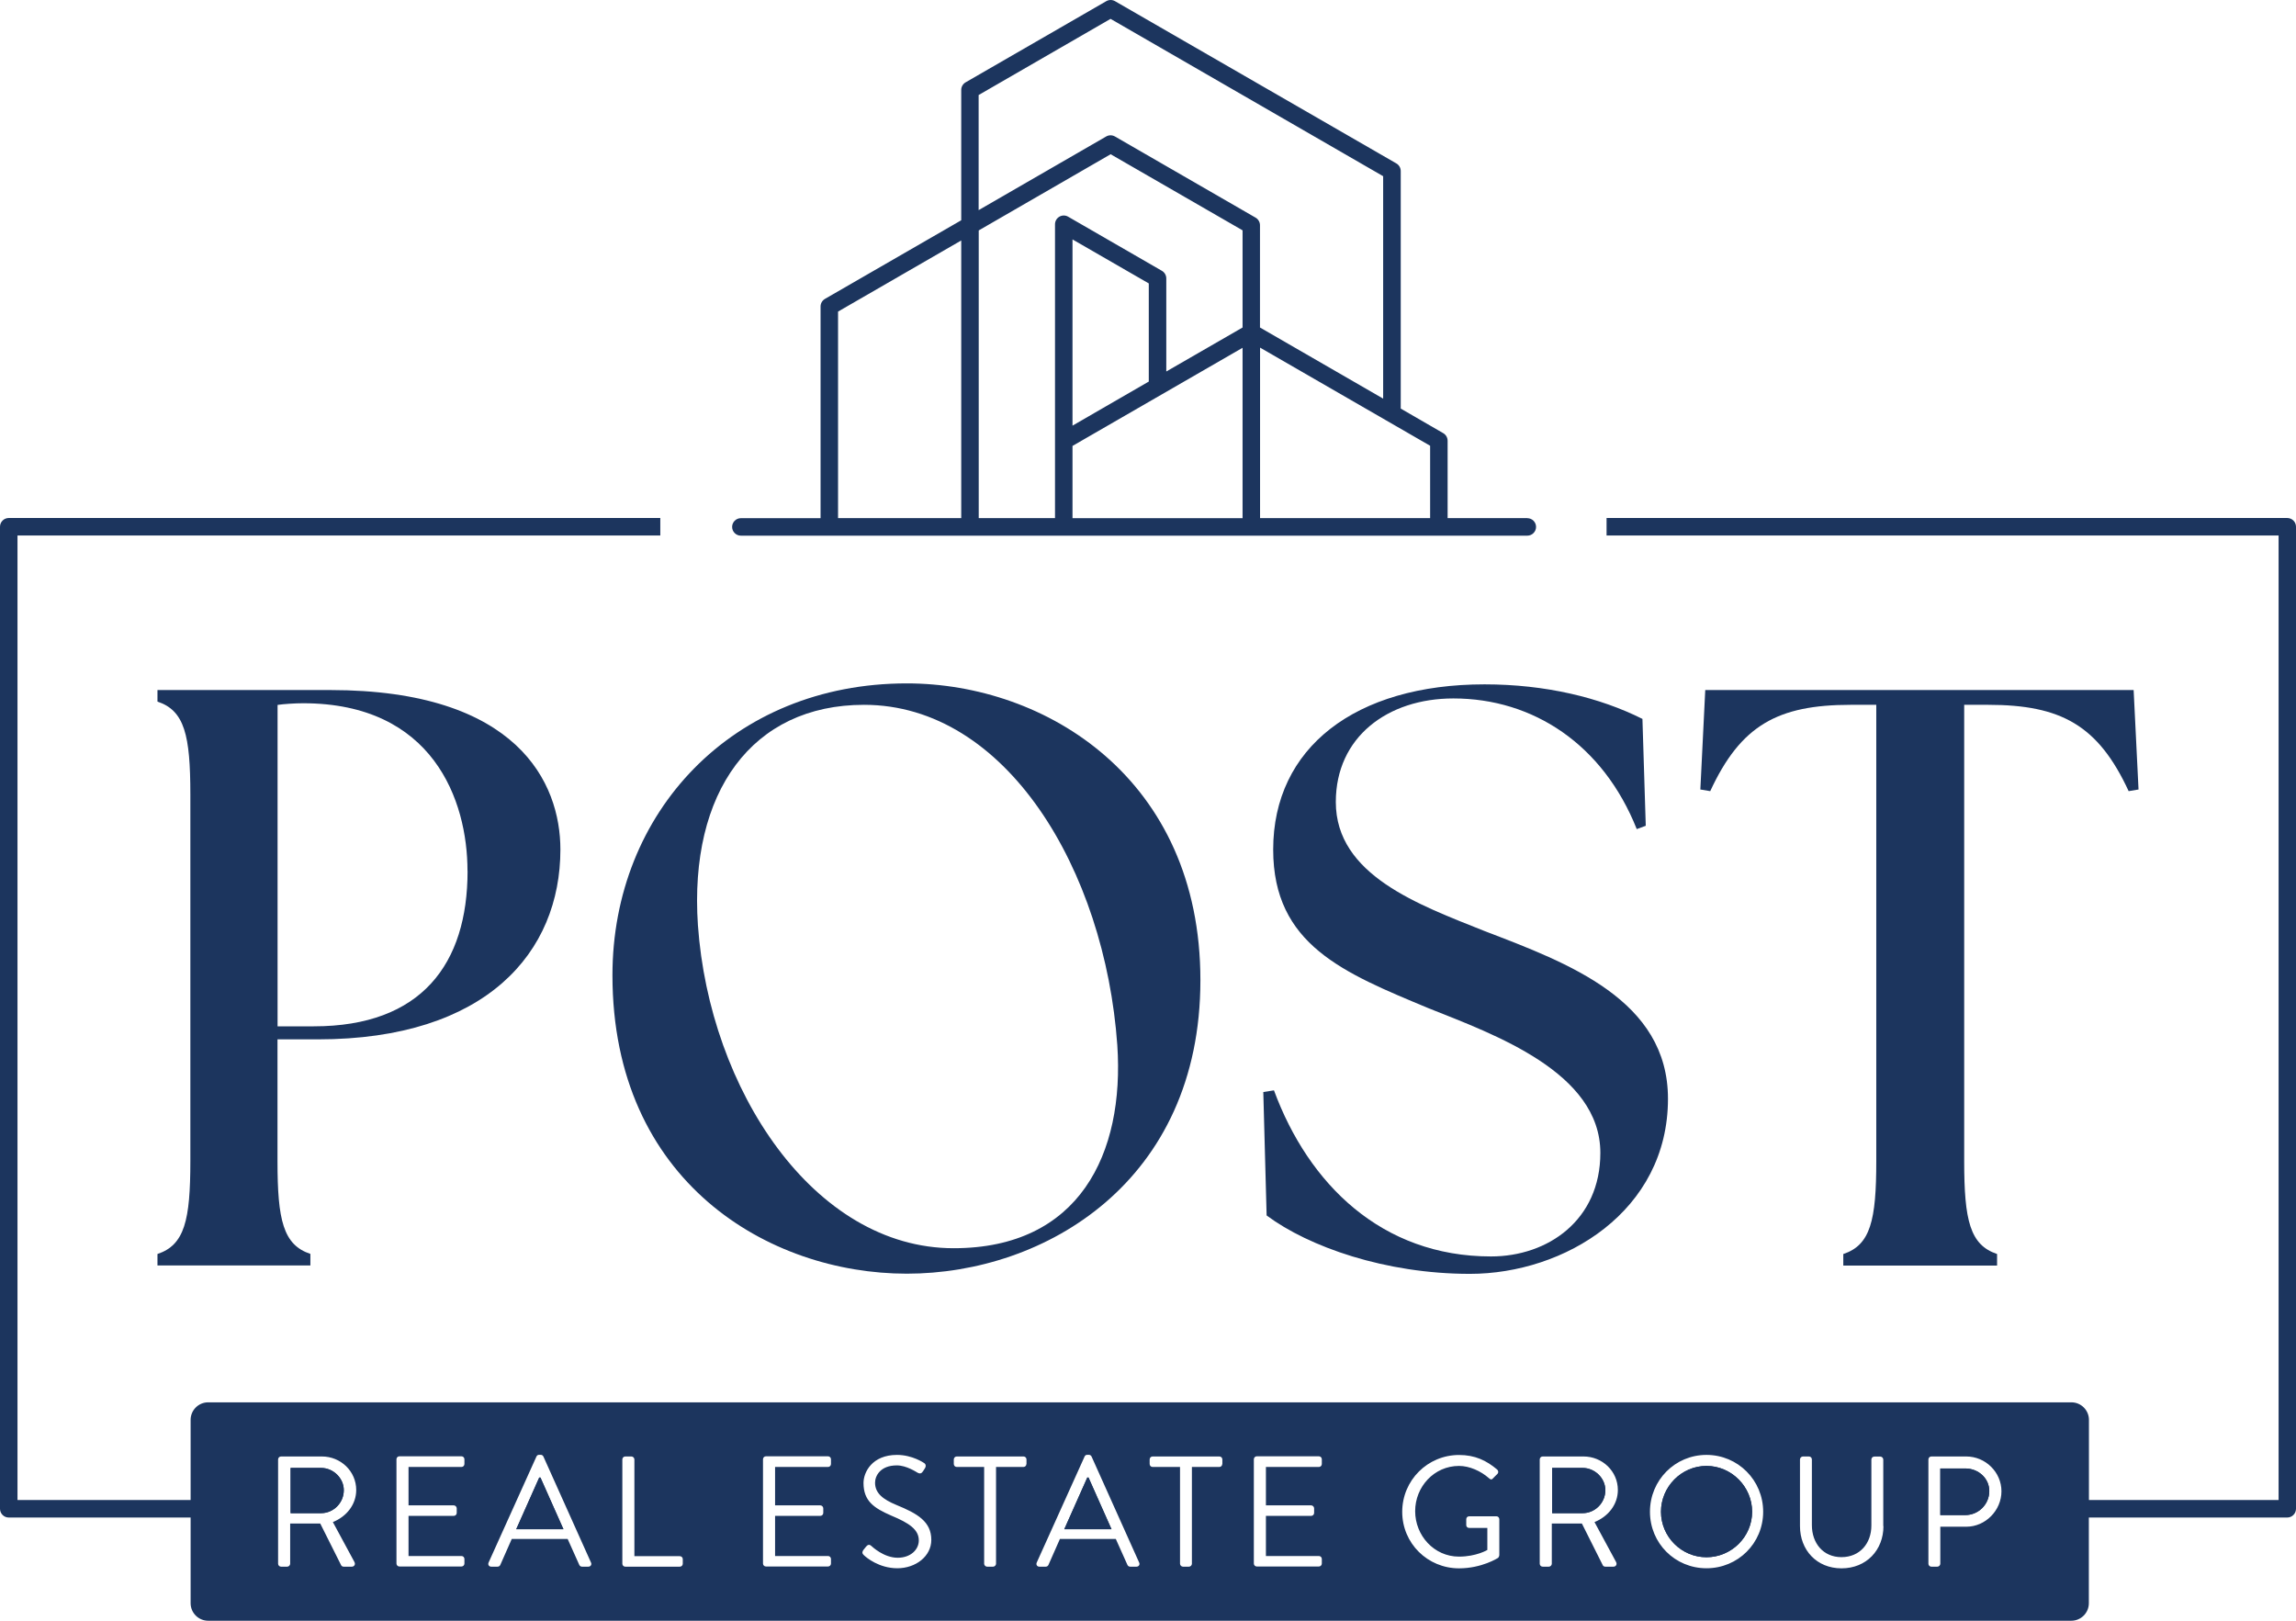
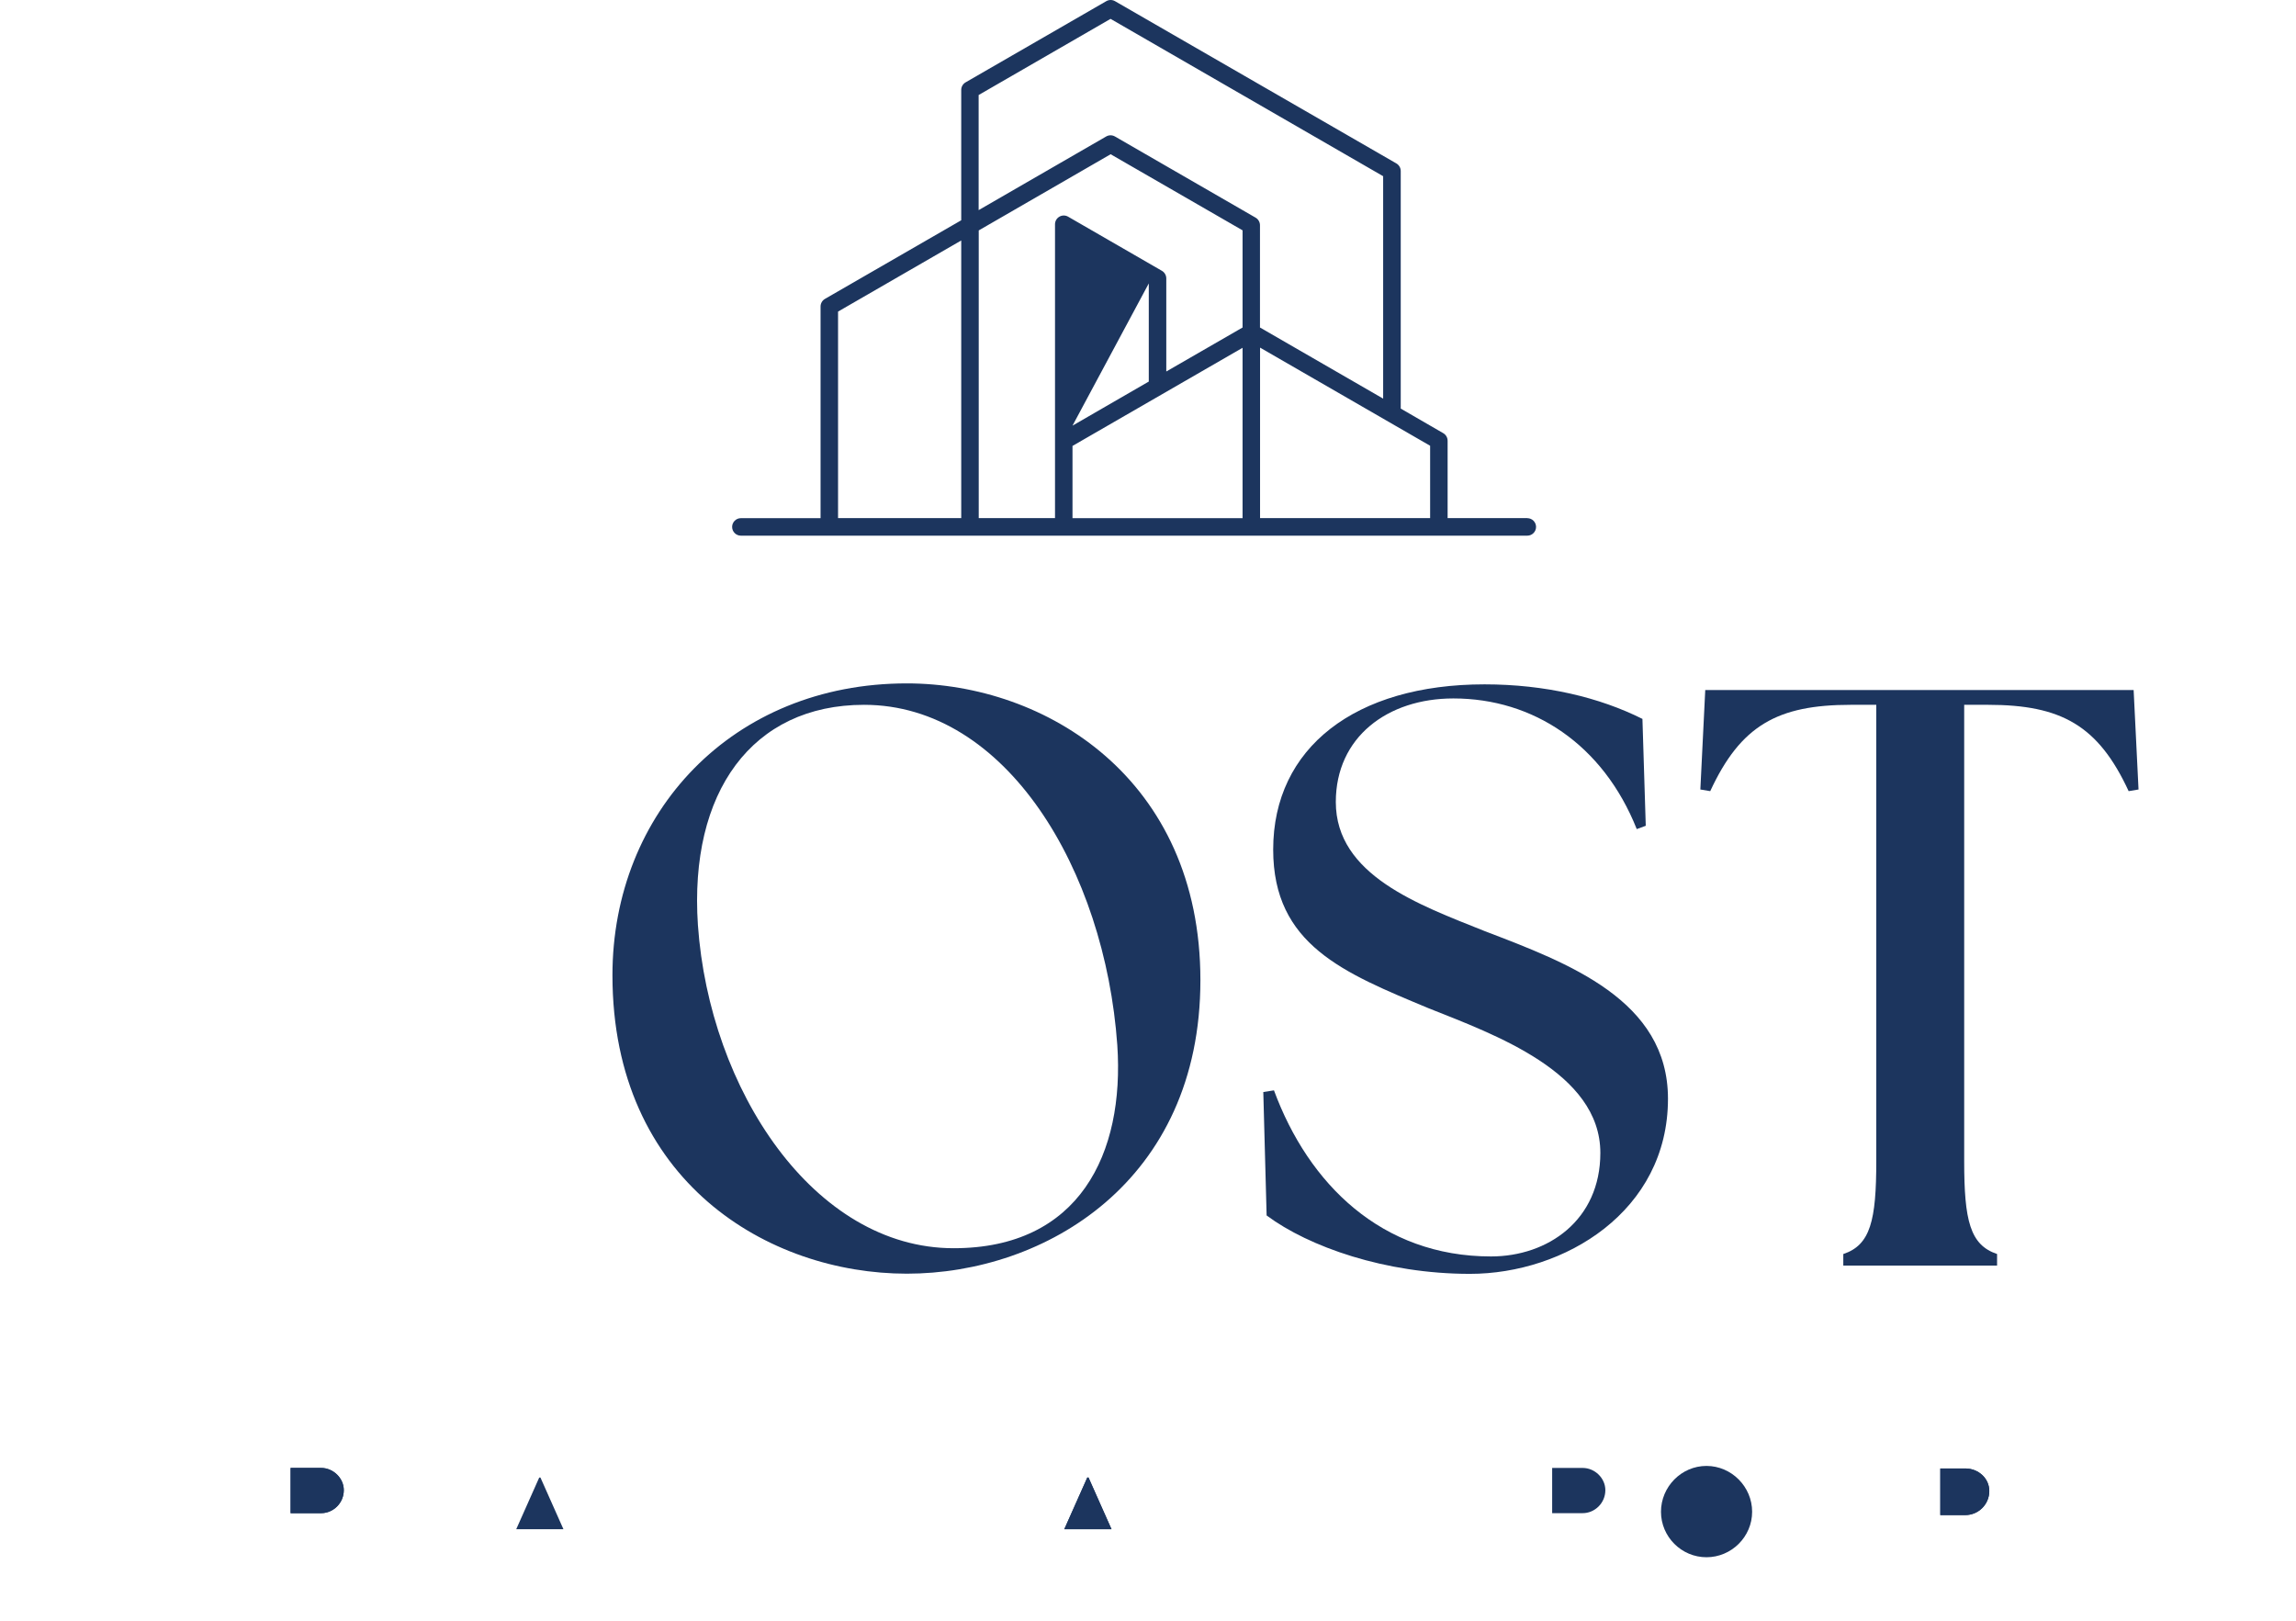
<svg xmlns="http://www.w3.org/2000/svg" width="170" height="120" viewBox="0 0 170 120" fill="none">
-   <path d="M11.659 92.847C13.667 92.18 14.094 90.354 14.094 85.97V58.823C14.094 54.439 13.667 52.613 11.659 51.946V51.091H24.445C38.325 51.091 41.493 57.968 41.493 62.896C41.493 70.505 36.013 76.955 23.532 76.955H20.546V85.963C20.546 90.347 20.973 92.173 22.981 92.84V93.695H11.659V92.84V92.847ZM34.614 64.483C34.614 59.25 32.056 52.069 22.437 52.069C21.828 52.069 20.973 52.127 20.552 52.192V75.99H23.234C31.207 75.99 34.62 71.367 34.62 64.489L34.614 64.483Z" fill="#1C355E" />
  <path d="M45.347 72.209C45.347 60.157 54.233 50.599 67.142 50.599C77.428 50.599 88.88 57.657 88.88 72.571C88.88 87.485 77.376 94.304 67.142 94.304C56.908 94.304 45.347 87.485 45.347 72.209ZM82.727 77.383C81.813 64.418 74.507 52.185 63.975 52.185C55.697 52.185 51.008 58.635 51.675 68.498C52.53 80.672 60.257 92.419 70.608 92.419C79.922 92.419 83.271 85.419 82.727 77.383Z" fill="#1C355E" />
  <path d="M93.783 89.985L93.537 80.854L94.327 80.731C96.886 87.666 102.301 93.028 110.397 93.028C114.601 93.028 118.493 90.347 118.493 85.361C118.493 79.397 110.643 76.593 105.772 74.65C99.502 72.034 94.269 69.961 94.269 62.903C94.269 55.352 100.357 50.67 109.918 50.67C114.426 50.67 118.442 51.641 121.609 53.228L121.855 61.141L121.188 61.387C118.694 55.119 113.519 51.713 107.612 51.713C102.741 51.713 98.906 54.575 98.906 59.38C98.906 64.8 105.053 66.989 109.924 68.938C116.136 71.315 123.5 74.054 123.5 81.352C123.5 89.693 115.831 94.317 108.83 94.317C102.56 94.317 96.899 92.309 93.79 89.998L93.783 89.985Z" fill="#1C355E" />
  <path d="M136.487 92.847C138.495 92.18 138.923 90.354 138.923 85.97V52.185H137.038C131.616 52.185 128.883 53.707 126.629 58.577L125.897 58.454L126.26 51.091H157.978L158.341 58.454L157.609 58.577C155.355 53.707 152.615 52.185 147.2 52.185H145.432V85.97C145.432 90.354 145.86 92.18 147.867 92.847V93.702H136.481V92.847H136.487Z" fill="#1C355E" />
  <path d="M39.925 109.399L38.222 113.226H41.719C41.15 111.957 40.586 110.675 40.016 109.399H39.925Z" fill="#1C355E" />
-   <path d="M126.35 108.538C124.498 108.538 122.982 110.079 122.982 111.931C122.982 113.783 124.498 115.299 126.35 115.299C128.203 115.299 129.731 113.783 129.731 111.931C129.731 110.079 128.203 108.538 126.35 108.538Z" fill="#1C355E" />
-   <path d="M117.185 108.687H114.925V112.035H117.185C118.085 112.035 118.863 111.29 118.863 110.332C118.863 109.444 118.079 108.687 117.185 108.687Z" fill="#1C355E" />
  <path d="M80.505 109.399L78.801 113.226H82.299C81.729 111.957 81.165 110.675 80.596 109.399H80.505Z" fill="#1C355E" />
-   <path d="M169.359 38.353H118.953V39.648H168.711V111.063H154.669V105.125C154.669 104.413 154.086 103.83 153.373 103.83H15.409C14.697 103.83 14.114 104.413 14.114 105.125V111.063H1.295V39.648H48.89V38.353H0.648C0.291 38.353 0 38.644 0 39.001V111.711C0 112.067 0.291 112.359 0.648 112.359H14.114V118.705C14.114 119.417 14.697 120 15.409 120H153.367C154.079 120 154.662 119.417 154.662 118.705V112.359H169.352C169.709 112.359 170 112.067 170 111.711V39.001C170 38.644 169.709 38.353 169.352 38.353H169.359ZM26.245 115.661C26.33 115.81 26.245 115.998 26.045 115.998H25.449C25.345 115.998 25.287 115.94 25.261 115.894L23.713 112.805H21.485V115.778C21.485 115.894 21.381 115.998 21.265 115.998H20.811C20.682 115.998 20.591 115.894 20.591 115.778V108.059C20.591 107.942 20.682 107.838 20.811 107.838H23.829C25.229 107.838 26.375 108.933 26.375 110.319C26.375 111.394 25.663 112.287 24.646 112.695L26.245 115.655V115.661ZM34.387 108.395C34.387 108.512 34.297 108.616 34.167 108.616H30.248V111.458H33.597C33.714 111.458 33.817 111.562 33.817 111.679V112.015C33.817 112.145 33.714 112.236 33.597 112.236H30.248V115.208H34.167C34.297 115.208 34.387 115.312 34.387 115.428V115.765C34.387 115.881 34.297 115.985 34.167 115.985H29.575C29.445 115.985 29.355 115.881 29.355 115.765V108.046C29.355 107.929 29.445 107.825 29.575 107.825H34.167C34.297 107.825 34.387 107.929 34.387 108.046V108.395ZM43.559 115.998H43.093C42.989 115.998 42.918 115.927 42.892 115.868L42.03 113.945H37.892L37.043 115.868C37.017 115.927 36.952 115.998 36.842 115.998H36.376C36.201 115.998 36.11 115.849 36.175 115.694L39.718 107.845C39.75 107.774 39.809 107.715 39.919 107.715H40.035C40.139 107.715 40.197 107.774 40.236 107.845L43.76 115.694C43.831 115.843 43.734 115.998 43.559 115.998ZM50.554 115.778C50.554 115.894 50.464 115.998 50.334 115.998H46.299C46.169 115.998 46.079 115.894 46.079 115.778V108.059C46.079 107.942 46.169 107.838 46.299 107.838H46.752C46.869 107.838 46.972 107.942 46.972 108.059V115.221H50.334C50.464 115.221 50.554 115.324 50.554 115.441V115.778ZM61.527 108.395C61.527 108.512 61.436 108.616 61.306 108.616H57.388V111.458H60.736C60.853 111.458 60.957 111.562 60.957 111.679V112.015C60.957 112.145 60.853 112.236 60.736 112.236H57.388V115.208H61.306C61.436 115.208 61.527 115.312 61.527 115.428V115.765C61.527 115.881 61.436 115.985 61.306 115.985H56.714C56.585 115.985 56.494 115.881 56.494 115.765V108.046C56.494 107.929 56.585 107.825 56.714 107.825H61.306C61.436 107.825 61.527 107.929 61.527 108.046V108.395ZM66.449 116.115C65.076 116.115 64.137 115.312 63.988 115.169C63.897 115.085 63.781 114.994 63.917 114.774C63.975 114.703 64.033 114.625 64.092 114.554C64.208 114.405 64.338 114.308 64.5 114.45C64.584 114.521 65.432 115.337 66.469 115.337C67.415 115.337 68.03 114.742 68.03 114.055C68.03 113.252 67.33 112.773 65.99 112.216C64.707 111.659 63.936 111.135 63.936 109.801C63.936 109.011 64.564 107.722 66.417 107.722C67.557 107.722 68.412 108.318 68.412 108.318C68.483 108.35 68.619 108.492 68.483 108.713C68.438 108.784 68.392 108.862 68.341 108.933C68.237 109.095 68.121 109.14 67.933 109.036C67.848 108.991 67.117 108.499 66.404 108.499C65.167 108.499 64.791 109.289 64.791 109.781C64.791 110.565 65.387 111.018 66.365 111.426C67.939 112.067 68.956 112.663 68.956 114.016C68.956 115.227 67.803 116.115 66.436 116.115H66.449ZM75.997 108.395C75.997 108.512 75.906 108.616 75.776 108.616H73.749V115.778C73.749 115.894 73.645 115.998 73.529 115.998H73.088C72.972 115.998 72.868 115.894 72.868 115.778V108.616H70.841C70.711 108.616 70.621 108.512 70.621 108.395V108.059C70.621 107.942 70.711 107.838 70.841 107.838H75.783C75.912 107.838 76.003 107.942 76.003 108.059V108.395H75.997ZM84.145 115.998H83.679C83.575 115.998 83.504 115.927 83.478 115.868L82.616 113.945H78.478L77.629 115.868C77.603 115.927 77.538 115.998 77.428 115.998H76.962C76.787 115.998 76.696 115.849 76.761 115.694L80.304 107.845C80.336 107.774 80.395 107.715 80.505 107.715H80.621C80.725 107.715 80.783 107.774 80.822 107.845L84.346 115.694C84.417 115.843 84.32 115.998 84.145 115.998ZM90.499 108.395C90.499 108.512 90.408 108.616 90.279 108.616H88.251V115.778C88.251 115.894 88.148 115.998 88.031 115.998H87.591C87.474 115.998 87.371 115.894 87.371 115.778V108.616H85.343C85.214 108.616 85.123 108.512 85.123 108.395V108.059C85.123 107.942 85.214 107.838 85.343 107.838H90.285C90.415 107.838 90.506 107.942 90.506 108.059V108.395H90.499ZM97.87 108.395C97.87 108.512 97.779 108.616 97.65 108.616H93.731V111.458H97.08C97.197 111.458 97.3 111.562 97.3 111.679V112.015C97.3 112.145 97.197 112.236 97.08 112.236H93.731V115.208H97.65C97.779 115.208 97.87 115.312 97.87 115.428V115.765C97.87 115.881 97.779 115.985 97.65 115.985H93.058C92.928 115.985 92.837 115.881 92.837 115.765V108.046C92.837 107.929 92.928 107.825 93.058 107.825H97.65C97.779 107.825 97.87 107.929 97.87 108.046V108.395ZM111.006 115.163C111.006 115.221 110.961 115.312 110.915 115.35C110.915 115.35 109.723 116.121 108.033 116.121C105.701 116.121 103.823 114.269 103.823 111.938C103.823 109.606 105.701 107.728 108.033 107.728C109.212 107.728 110.06 108.136 110.857 108.81C110.948 108.9 110.961 109.043 110.87 109.134C110.766 109.237 110.637 109.354 110.546 109.457C110.442 109.574 110.371 109.561 110.242 109.444C109.646 108.92 108.81 108.538 108.026 108.538C106.187 108.538 104.781 110.079 104.781 111.886C104.781 113.693 106.18 115.253 108.026 115.253C109.309 115.253 110.125 114.761 110.125 114.761V113.129H108.784C108.655 113.129 108.564 113.039 108.564 112.922V112.488C108.564 112.359 108.655 112.268 108.784 112.268H110.805C110.922 112.268 111.012 112.371 111.012 112.488V115.156L111.006 115.163ZM119.659 115.661C119.744 115.81 119.659 115.998 119.459 115.998H118.863C118.759 115.998 118.701 115.94 118.675 115.894L117.127 112.805H114.899V115.778C114.899 115.894 114.795 115.998 114.678 115.998H114.225C114.095 115.998 114.005 115.894 114.005 115.778V108.059C114.005 107.942 114.095 107.838 114.225 107.838H117.243C118.642 107.838 119.789 108.933 119.789 110.319C119.789 111.394 119.076 112.287 118.06 112.695L119.659 115.655V115.661ZM126.35 116.115C124.019 116.115 122.166 114.262 122.166 111.931C122.166 109.6 124.019 107.722 126.35 107.722C128.682 107.722 130.548 109.6 130.548 111.931C130.548 114.262 128.682 116.115 126.35 116.115ZM139.454 112.993C139.454 114.768 138.191 116.121 136.351 116.121C134.512 116.121 133.274 114.768 133.274 112.993V108.059C133.274 107.942 133.378 107.838 133.495 107.838H133.935C134.065 107.838 134.155 107.942 134.155 108.059V112.922C134.155 114.249 134.984 115.292 136.345 115.292C137.705 115.292 138.56 114.275 138.56 112.948V108.065C138.56 107.949 138.65 107.845 138.78 107.845H139.22C139.337 107.845 139.441 107.949 139.441 108.065V113L139.454 112.993ZM145.588 113.039H143.664V115.778C143.664 115.894 143.56 115.998 143.444 115.998H143.003C142.874 115.998 142.783 115.894 142.783 115.778V108.059C142.783 107.942 142.874 107.838 143.003 107.838H145.581C147.012 107.838 148.191 109.004 148.191 110.416C148.191 111.828 147.012 113.039 145.588 113.039Z" fill="#1C355E" />
  <path d="M145.516 108.726H143.664V112.177H145.516C146.475 112.177 147.291 111.394 147.291 110.396C147.291 109.451 146.475 108.726 145.516 108.726Z" fill="#1C355E" />
  <path d="M23.778 108.687H21.517V112.035H23.778C24.678 112.035 25.455 111.29 25.455 110.332C25.455 109.444 24.672 108.687 23.778 108.687Z" fill="#1C355E" />
  <path d="M23.778 112.035H21.517V108.687H23.778C24.678 108.687 25.455 109.444 25.455 110.332C25.455 111.29 24.672 112.035 23.778 112.035Z" fill="#1C355E" />
-   <path d="M38.222 113.226L39.925 109.399H40.016C40.586 110.668 41.15 111.951 41.719 113.226H38.222Z" fill="#1C355E" />
  <path d="M78.801 113.226L80.505 109.399H80.596C81.165 110.668 81.729 111.951 82.299 113.226H78.801Z" fill="#1C355E" />
  <path d="M117.185 112.035H114.925V108.687H117.185C118.085 108.687 118.863 109.444 118.863 110.332C118.863 111.29 118.079 112.035 117.185 112.035Z" fill="#1C355E" />
  <path d="M126.35 115.299C124.498 115.299 122.982 113.783 122.982 111.931C122.982 110.079 124.498 108.538 126.35 108.538C128.203 108.538 129.731 110.079 129.731 111.931C129.731 113.783 128.203 115.299 126.35 115.299Z" fill="#1C355E" />
  <path d="M145.516 112.177H143.664V108.726H145.516C146.475 108.726 147.291 109.451 147.291 110.396C147.291 111.4 146.475 112.177 145.516 112.177Z" fill="#1C355E" />
-   <path d="M113.085 38.359H107.184V32.635C107.184 32.402 107.061 32.188 106.86 32.072L103.713 30.252V12.663C103.713 12.43 103.589 12.217 103.389 12.1L82.558 0.087C82.357 -0.029 82.111 -0.029 81.91 0.087L71.495 6.097C71.294 6.214 71.171 6.427 71.171 6.66V16.309L61.08 22.131C60.879 22.248 60.756 22.461 60.756 22.695V38.366H54.855C54.499 38.366 54.208 38.657 54.208 39.014C54.208 39.37 54.499 39.661 54.855 39.661H113.085C113.441 39.661 113.733 39.37 113.733 39.014C113.733 38.657 113.441 38.366 113.085 38.366V38.359ZM105.889 38.359H93.297V25.738L105.889 33.004V38.359ZM92.002 25.745V38.366H79.41V33.017L92.002 25.751V25.745ZM79.41 31.515V17.727L85.058 20.985V28.251L79.41 31.515ZM72.46 7.036L82.228 1.396L102.411 13.046V29.514L93.291 24.249V16.678C93.291 16.445 93.168 16.232 92.967 16.115L82.552 10.105C82.351 9.989 82.105 9.989 81.904 10.105L72.46 15.558V7.029V7.036ZM82.234 11.42L92.002 17.054V24.249L86.354 27.506V20.616C86.354 20.383 86.231 20.169 86.03 20.052L79.086 16.044C78.885 15.927 78.639 15.927 78.439 16.044C78.238 16.16 78.115 16.374 78.115 16.607V38.359H72.467V17.061L82.234 11.42ZM62.051 23.07L71.171 17.805V38.359H62.051V23.064V23.07Z" fill="#1C355E" />
+   <path d="M113.085 38.359H107.184V32.635C107.184 32.402 107.061 32.188 106.86 32.072L103.713 30.252V12.663C103.713 12.43 103.589 12.217 103.389 12.1L82.558 0.087C82.357 -0.029 82.111 -0.029 81.91 0.087L71.495 6.097C71.294 6.214 71.171 6.427 71.171 6.66V16.309L61.08 22.131C60.879 22.248 60.756 22.461 60.756 22.695V38.366H54.855C54.499 38.366 54.208 38.657 54.208 39.014C54.208 39.37 54.499 39.661 54.855 39.661H113.085C113.441 39.661 113.733 39.37 113.733 39.014C113.733 38.657 113.441 38.366 113.085 38.366V38.359ZM105.889 38.359H93.297V25.738L105.889 33.004V38.359ZM92.002 25.745V38.366H79.41V33.017L92.002 25.751V25.745ZM79.41 31.515L85.058 20.985V28.251L79.41 31.515ZM72.46 7.036L82.228 1.396L102.411 13.046V29.514L93.291 24.249V16.678C93.291 16.445 93.168 16.232 92.967 16.115L82.552 10.105C82.351 9.989 82.105 9.989 81.904 10.105L72.46 15.558V7.029V7.036ZM82.234 11.42L92.002 17.054V24.249L86.354 27.506V20.616C86.354 20.383 86.231 20.169 86.03 20.052L79.086 16.044C78.885 15.927 78.639 15.927 78.439 16.044C78.238 16.16 78.115 16.374 78.115 16.607V38.359H72.467V17.061L82.234 11.42ZM62.051 23.07L71.171 17.805V38.359H62.051V23.064V23.07Z" fill="#1C355E" />
</svg>